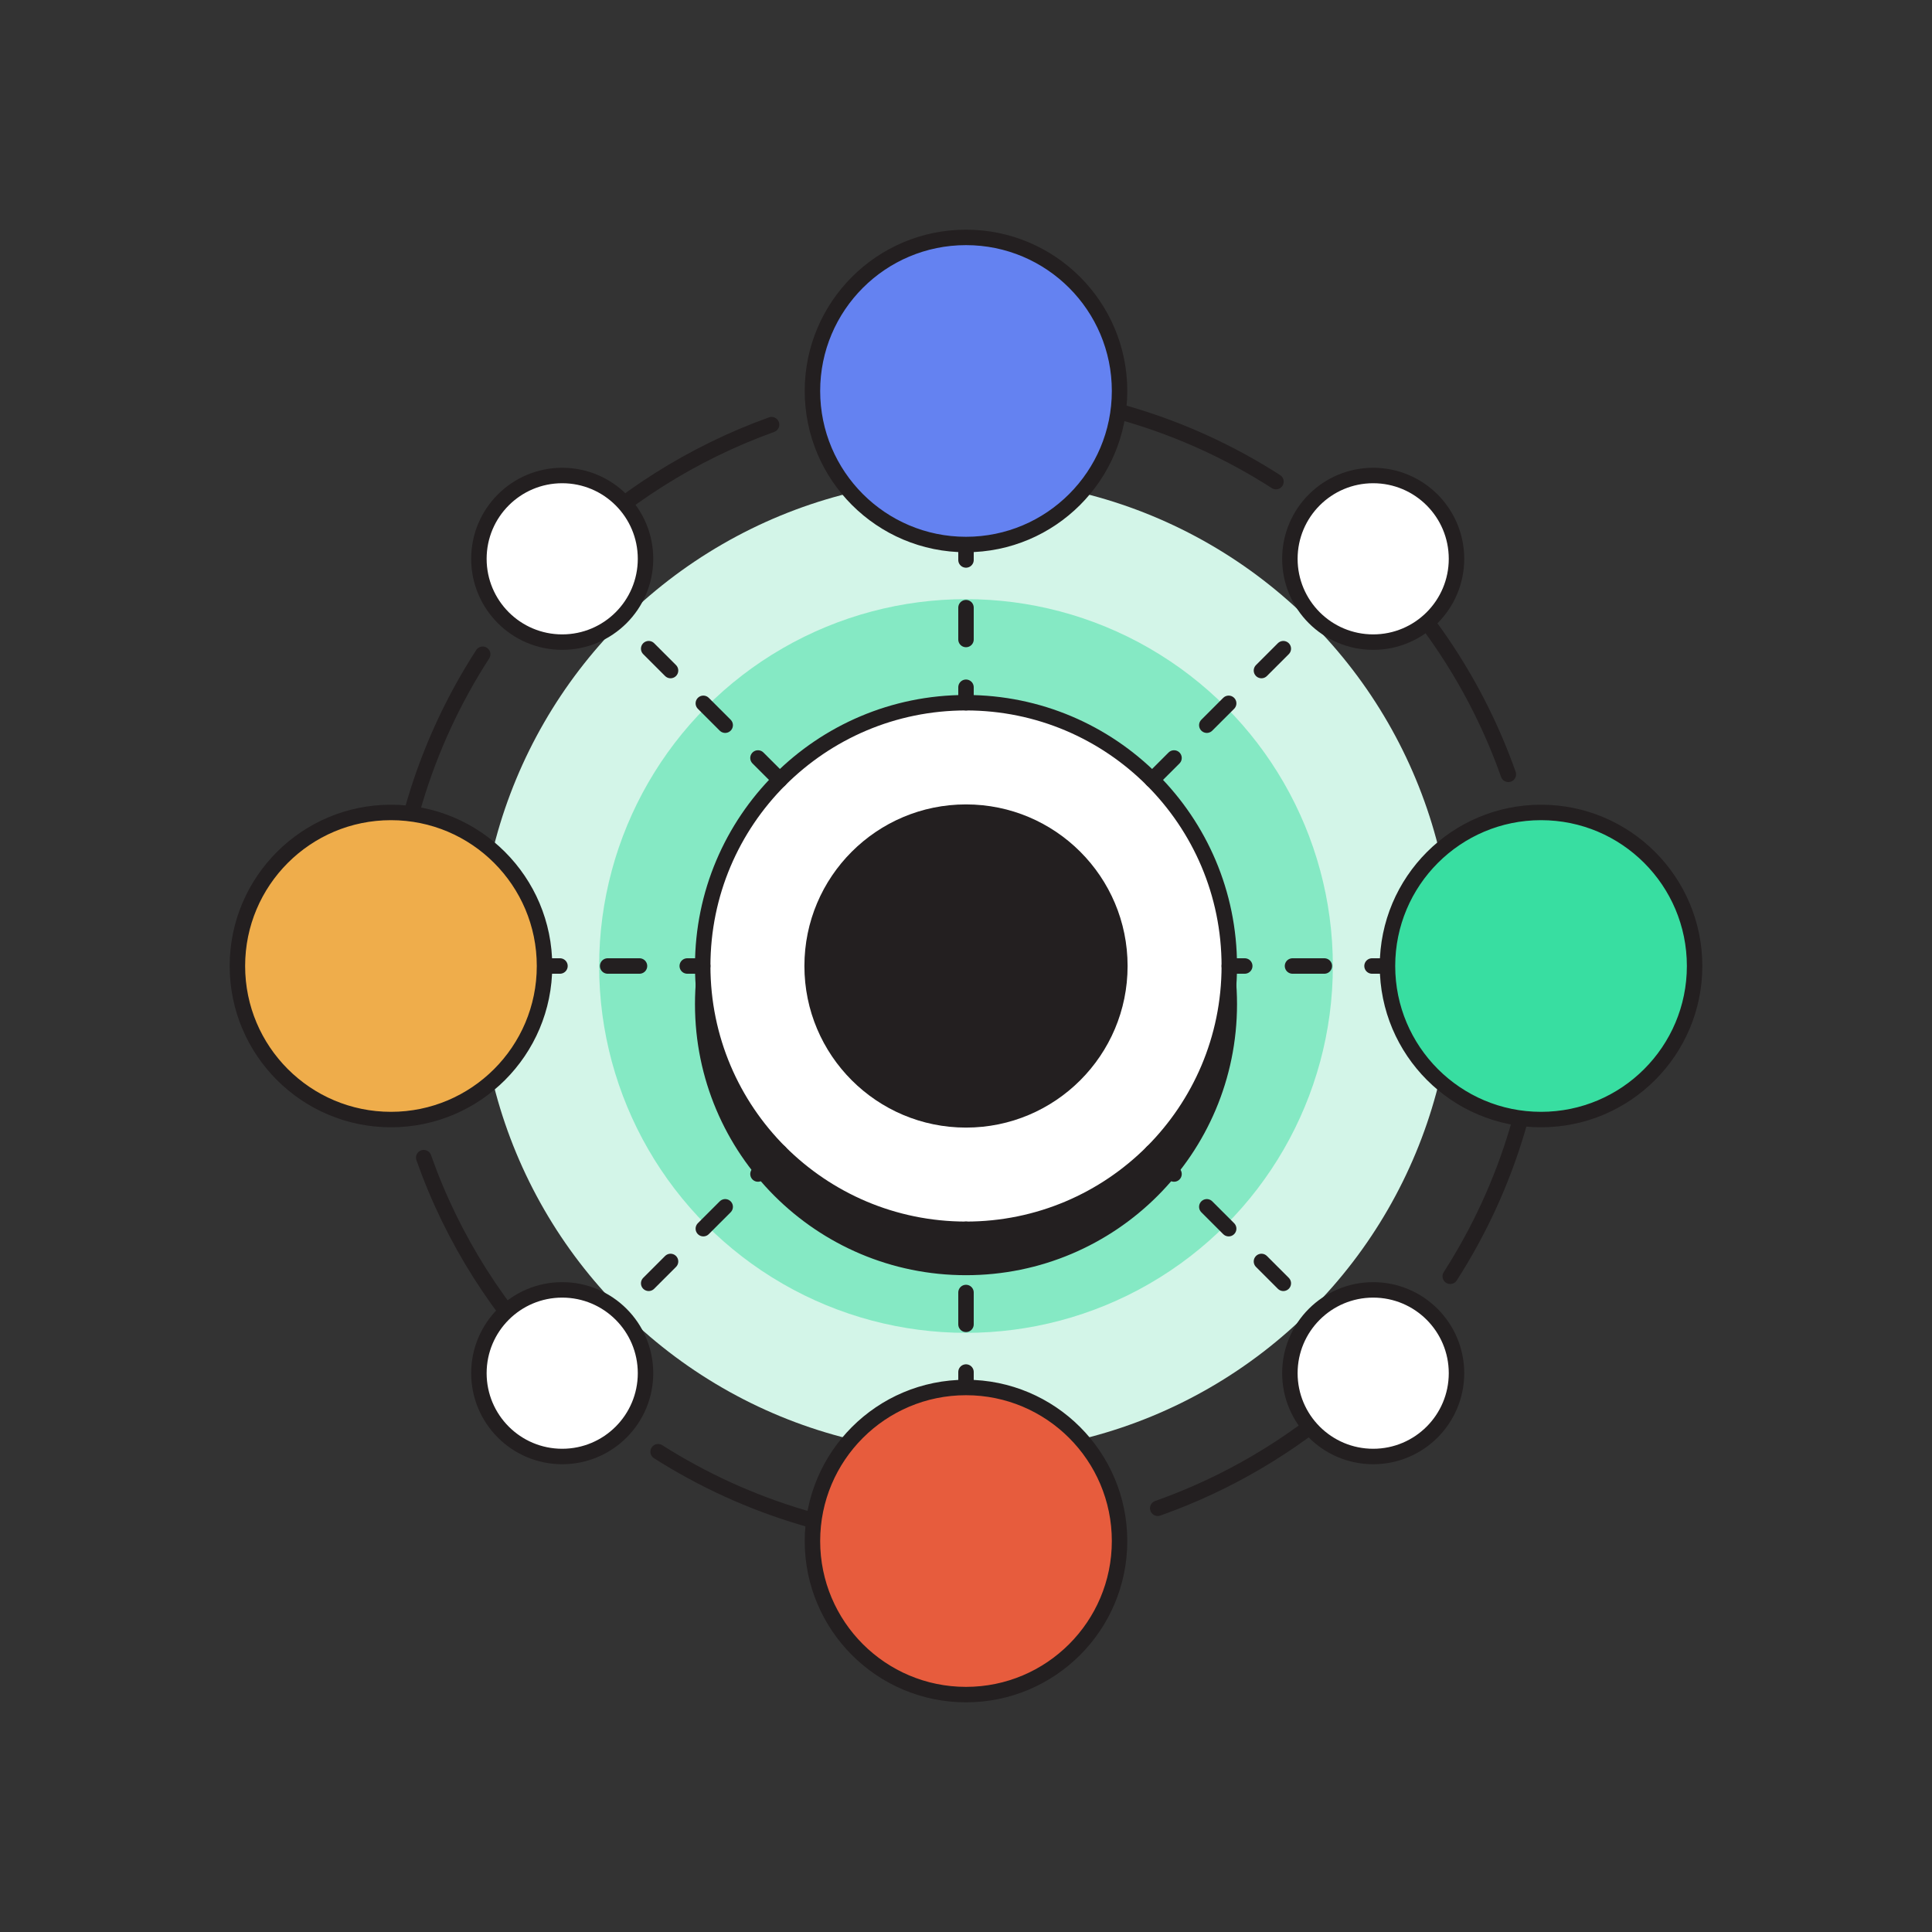
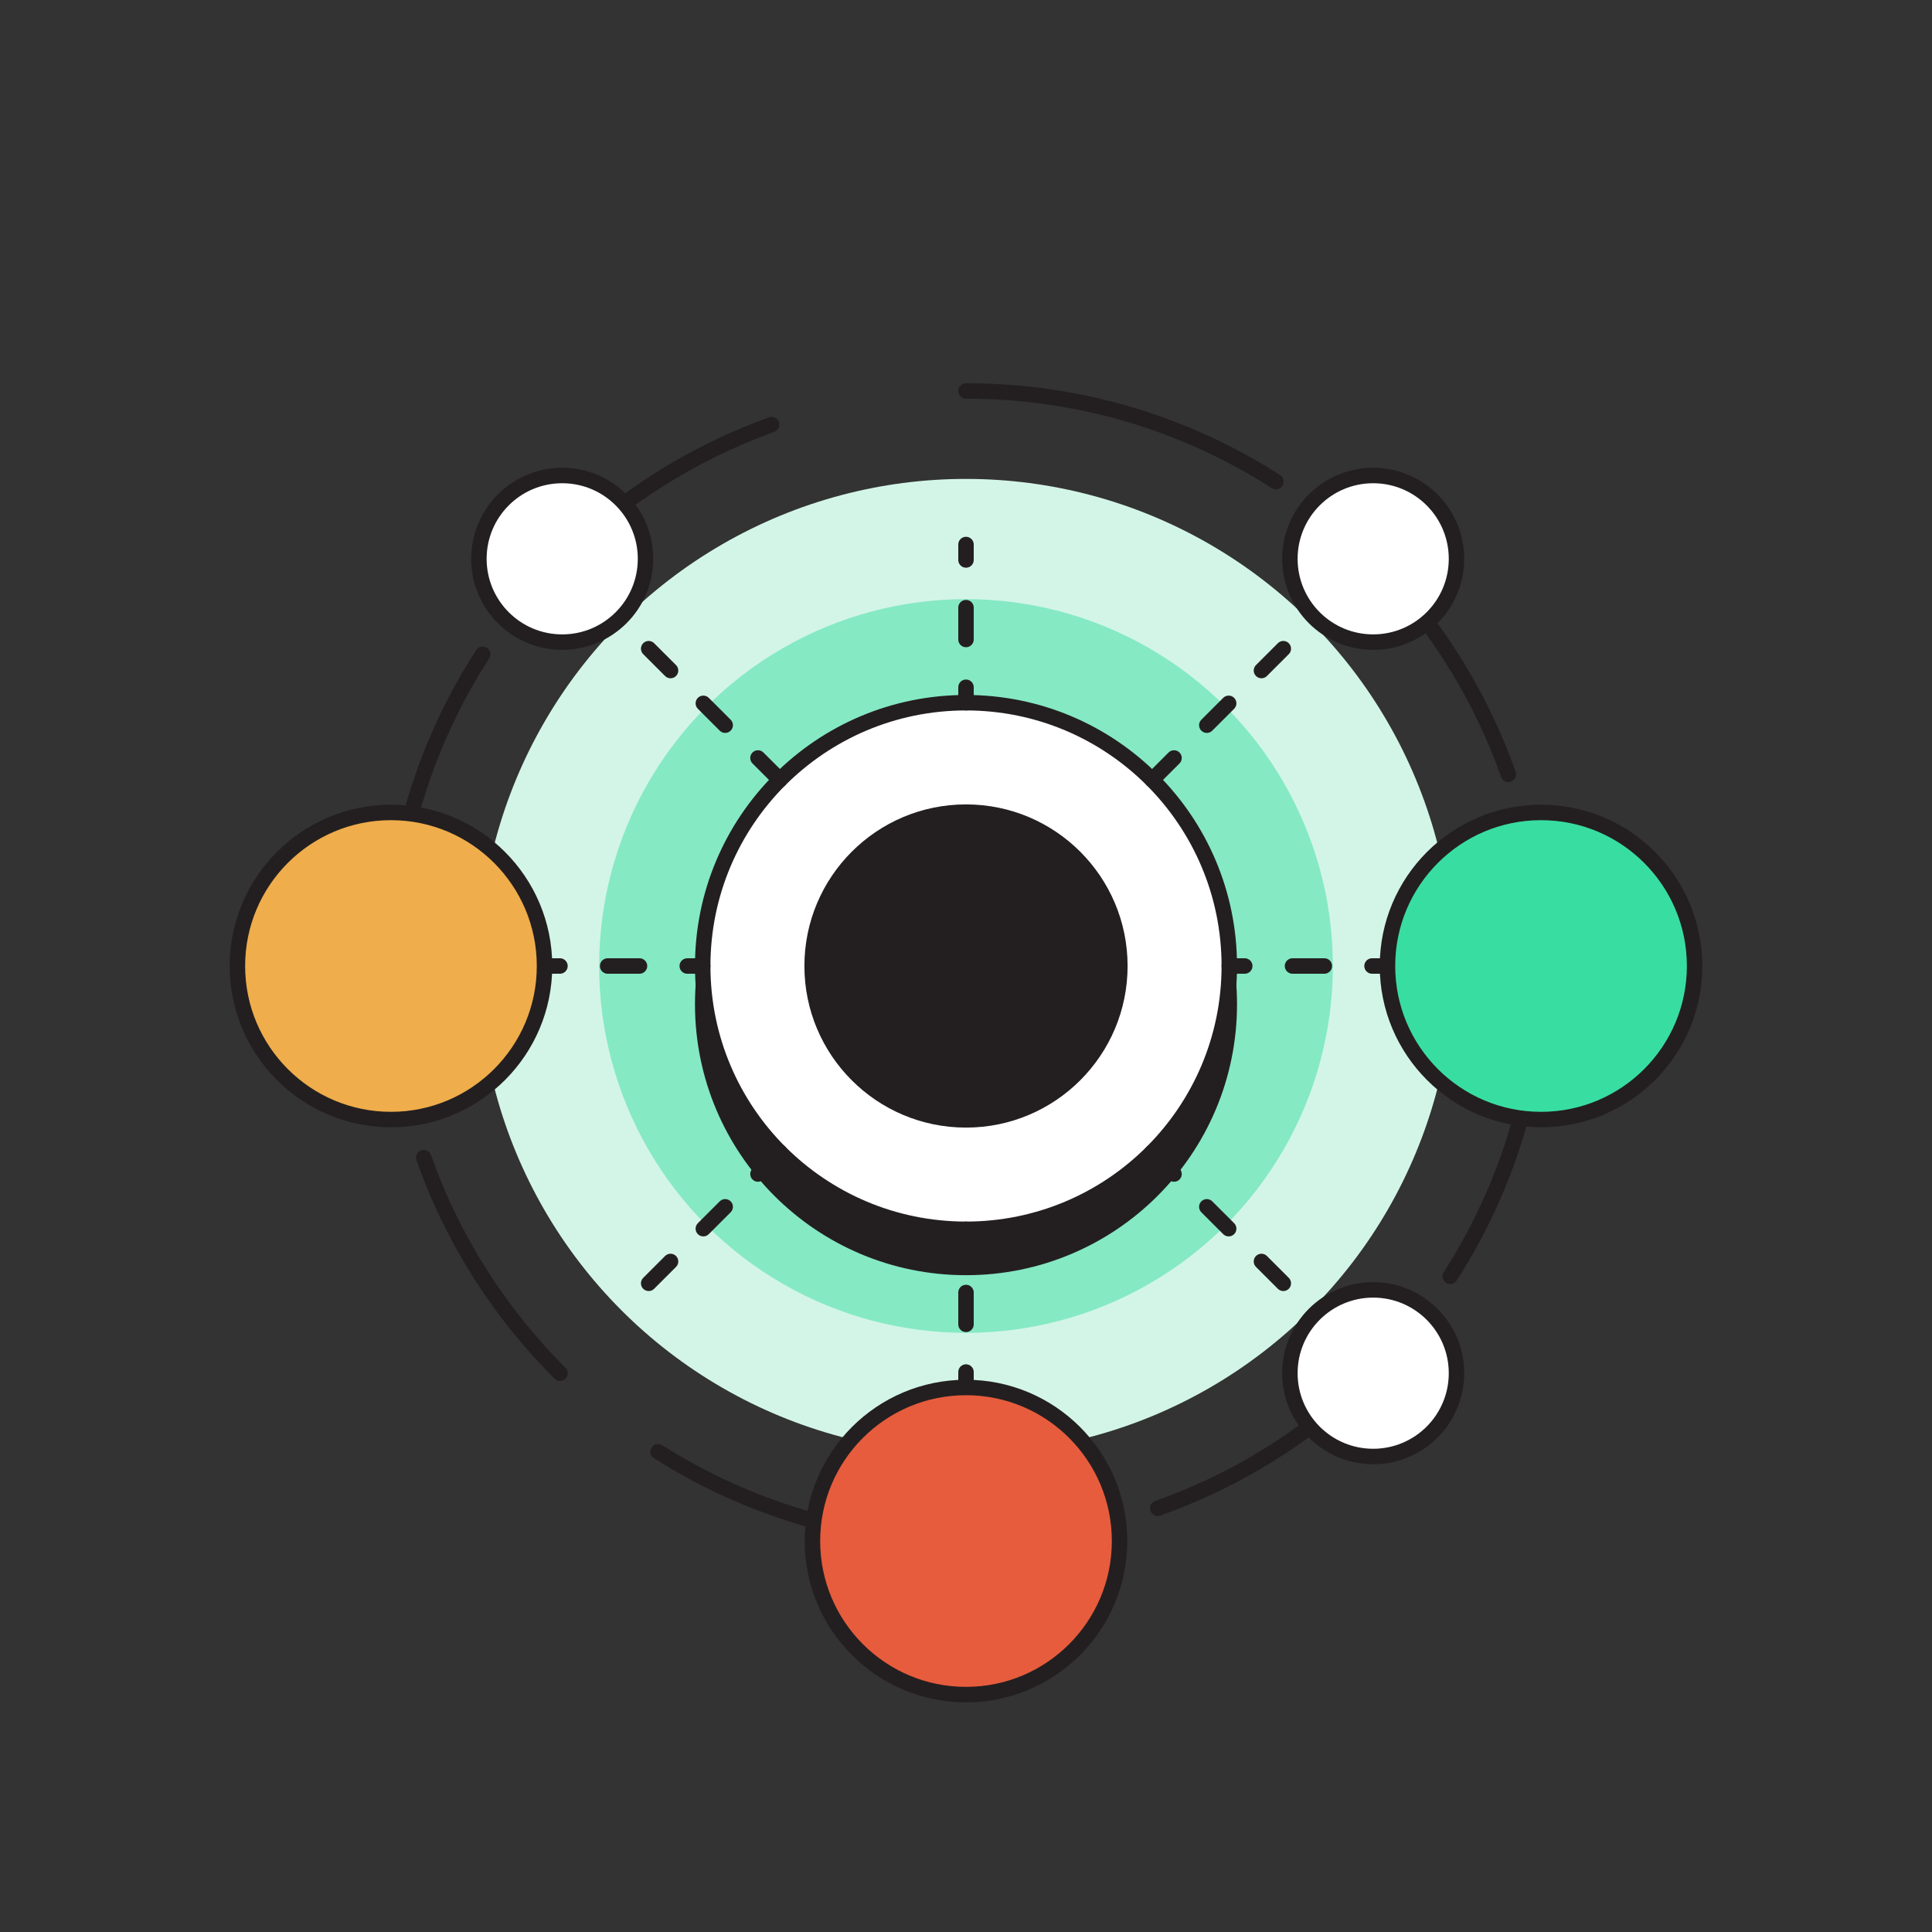
<svg xmlns="http://www.w3.org/2000/svg" viewBox="0 0 250 250">
  <rect x="0" y="0" width="250" height="250" fill="#333333" stroke="none" />
  <defs>
    <style>.cls-1,.cls-2,.cls-3,.cls-4,.cls-5,.cls-6,.cls-7,.cls-8,.cls-9{stroke:#231f20;stroke-linecap:round;stroke-miterlimit:10;stroke-width:2px;}.cls-1,.cls-10{fill:#fff;}.cls-2{fill:#e75c3d;}.cls-3{fill:#efad4b;}.cls-4{fill:#6482f1;}.cls-5,.cls-11{fill:#38dea1;}.cls-6,.cls-12{fill:#231f20;}.cls-7,.cls-8,.cls-9{fill:none;}.cls-8{stroke-dasharray:0 0 4 6;}.cls-11{mix-blend-mode:multiply;opacity:.5;}.cls-11,.cls-12,.cls-13,.cls-10{stroke-width:0px;}.cls-9{stroke-dasharray:0 0 4.12 6.17;}.cls-14{isolation:isolate;}.cls-13{fill:#d3f5e8;}</style>
  </defs>
  <g class="cls-14">
    <g id="Layer_1">
      <circle class="cls-13" cx="125" cy="125" r="63.03" />
      <circle class="cls-11" cx="125" cy="125" r="47.47" />
      <circle class="cls-6" cx="125" cy="129.94" r="34.07" />
      <circle class="cls-10" cx="125" cy="125" r="34.07" />
      <circle class="cls-7" cx="125" cy="125" r="34.07" />
      <circle class="cls-12" cx="125" cy="125" r="20.91" />
      <line class="cls-8" x1="149.09" y1="100.91" x2="170.07" y2="79.93" />
      <line class="cls-8" x1="149.09" y1="149.09" x2="170.07" y2="170.07" />
      <line class="cls-8" x1="100.91" y1="149.09" x2="79.93" y2="170.07" />
      <line class="cls-8" x1="100.91" y1="100.91" x2="79.93" y2="79.93" />
      <line class="cls-7" x1="125" y1="90.93" x2="125" y2="88.93" />
      <line class="cls-9" x1="125" y1="82.75" x2="125" y2="75.55" />
      <line class="cls-7" x1="125" y1="72.46" x2="125" y2="70.46" />
      <line class="cls-7" x1="159.07" y1="125" x2="161.07" y2="125" />
      <line class="cls-9" x1="167.25" y1="125" x2="174.45" y2="125" />
      <line class="cls-7" x1="177.54" y1="125" x2="179.54" y2="125" />
      <line class="cls-7" x1="125" y1="159.07" x2="125" y2="161.07" />
      <line class="cls-9" x1="125" y1="167.25" x2="125" y2="174.45" />
      <line class="cls-7" x1="125" y1="177.54" x2="125" y2="179.54" />
      <line class="cls-7" x1="90.93" y1="125" x2="88.93" y2="125" />
      <line class="cls-9" x1="82.75" y1="125" x2="75.55" y2="125" />
      <line class="cls-7" x1="72.46" y1="125" x2="70.46" y2="125" />
      <path class="cls-7" d="m125,50.59c14.77,0,28.54,4.3,40.11,11.73" />
      <path class="cls-7" d="m72.75,72.02c7.61-7.5,16.83-13.38,27.09-17.07" />
      <path class="cls-7" d="m50.59,125c0-14.87,4.36-28.72,11.87-40.34" />
      <path class="cls-7" d="m72.46,177.69c-7.8-7.78-13.89-17.28-17.63-27.89" />
      <path class="cls-7" d="m125,199.41c-14.66,0-28.32-4.24-39.84-11.56" />
      <path class="cls-7" d="m174.25,180.78c-7.08,6.25-15.36,11.18-24.44,14.39" />
      <path class="cls-7" d="m199.41,125c0,14.79-4.31,28.57-11.75,40.15" />
      <path class="cls-7" d="m175.62,70.46c8.73,8.1,15.51,18.28,19.56,29.74" />
-       <circle class="cls-4" cx="125" cy="50.59" r="19.87" />
      <circle class="cls-5" cx="199.41" cy="125" r="19.87" />
      <circle class="cls-2" cx="125" cy="199.41" r="19.87" />
      <circle class="cls-3" cx="50.59" cy="125" r="19.87" />
      <circle class="cls-1" cx="177.69" cy="72.31" r="10.78" />
      <circle class="cls-1" cx="177.69" cy="177.69" r="10.78" />
      <circle class="cls-1" cx="72.75" cy="72.31" r="10.78" />
-       <circle class="cls-1" cx="72.75" cy="177.69" r="10.78" />
    </g>
  </g>
</svg>